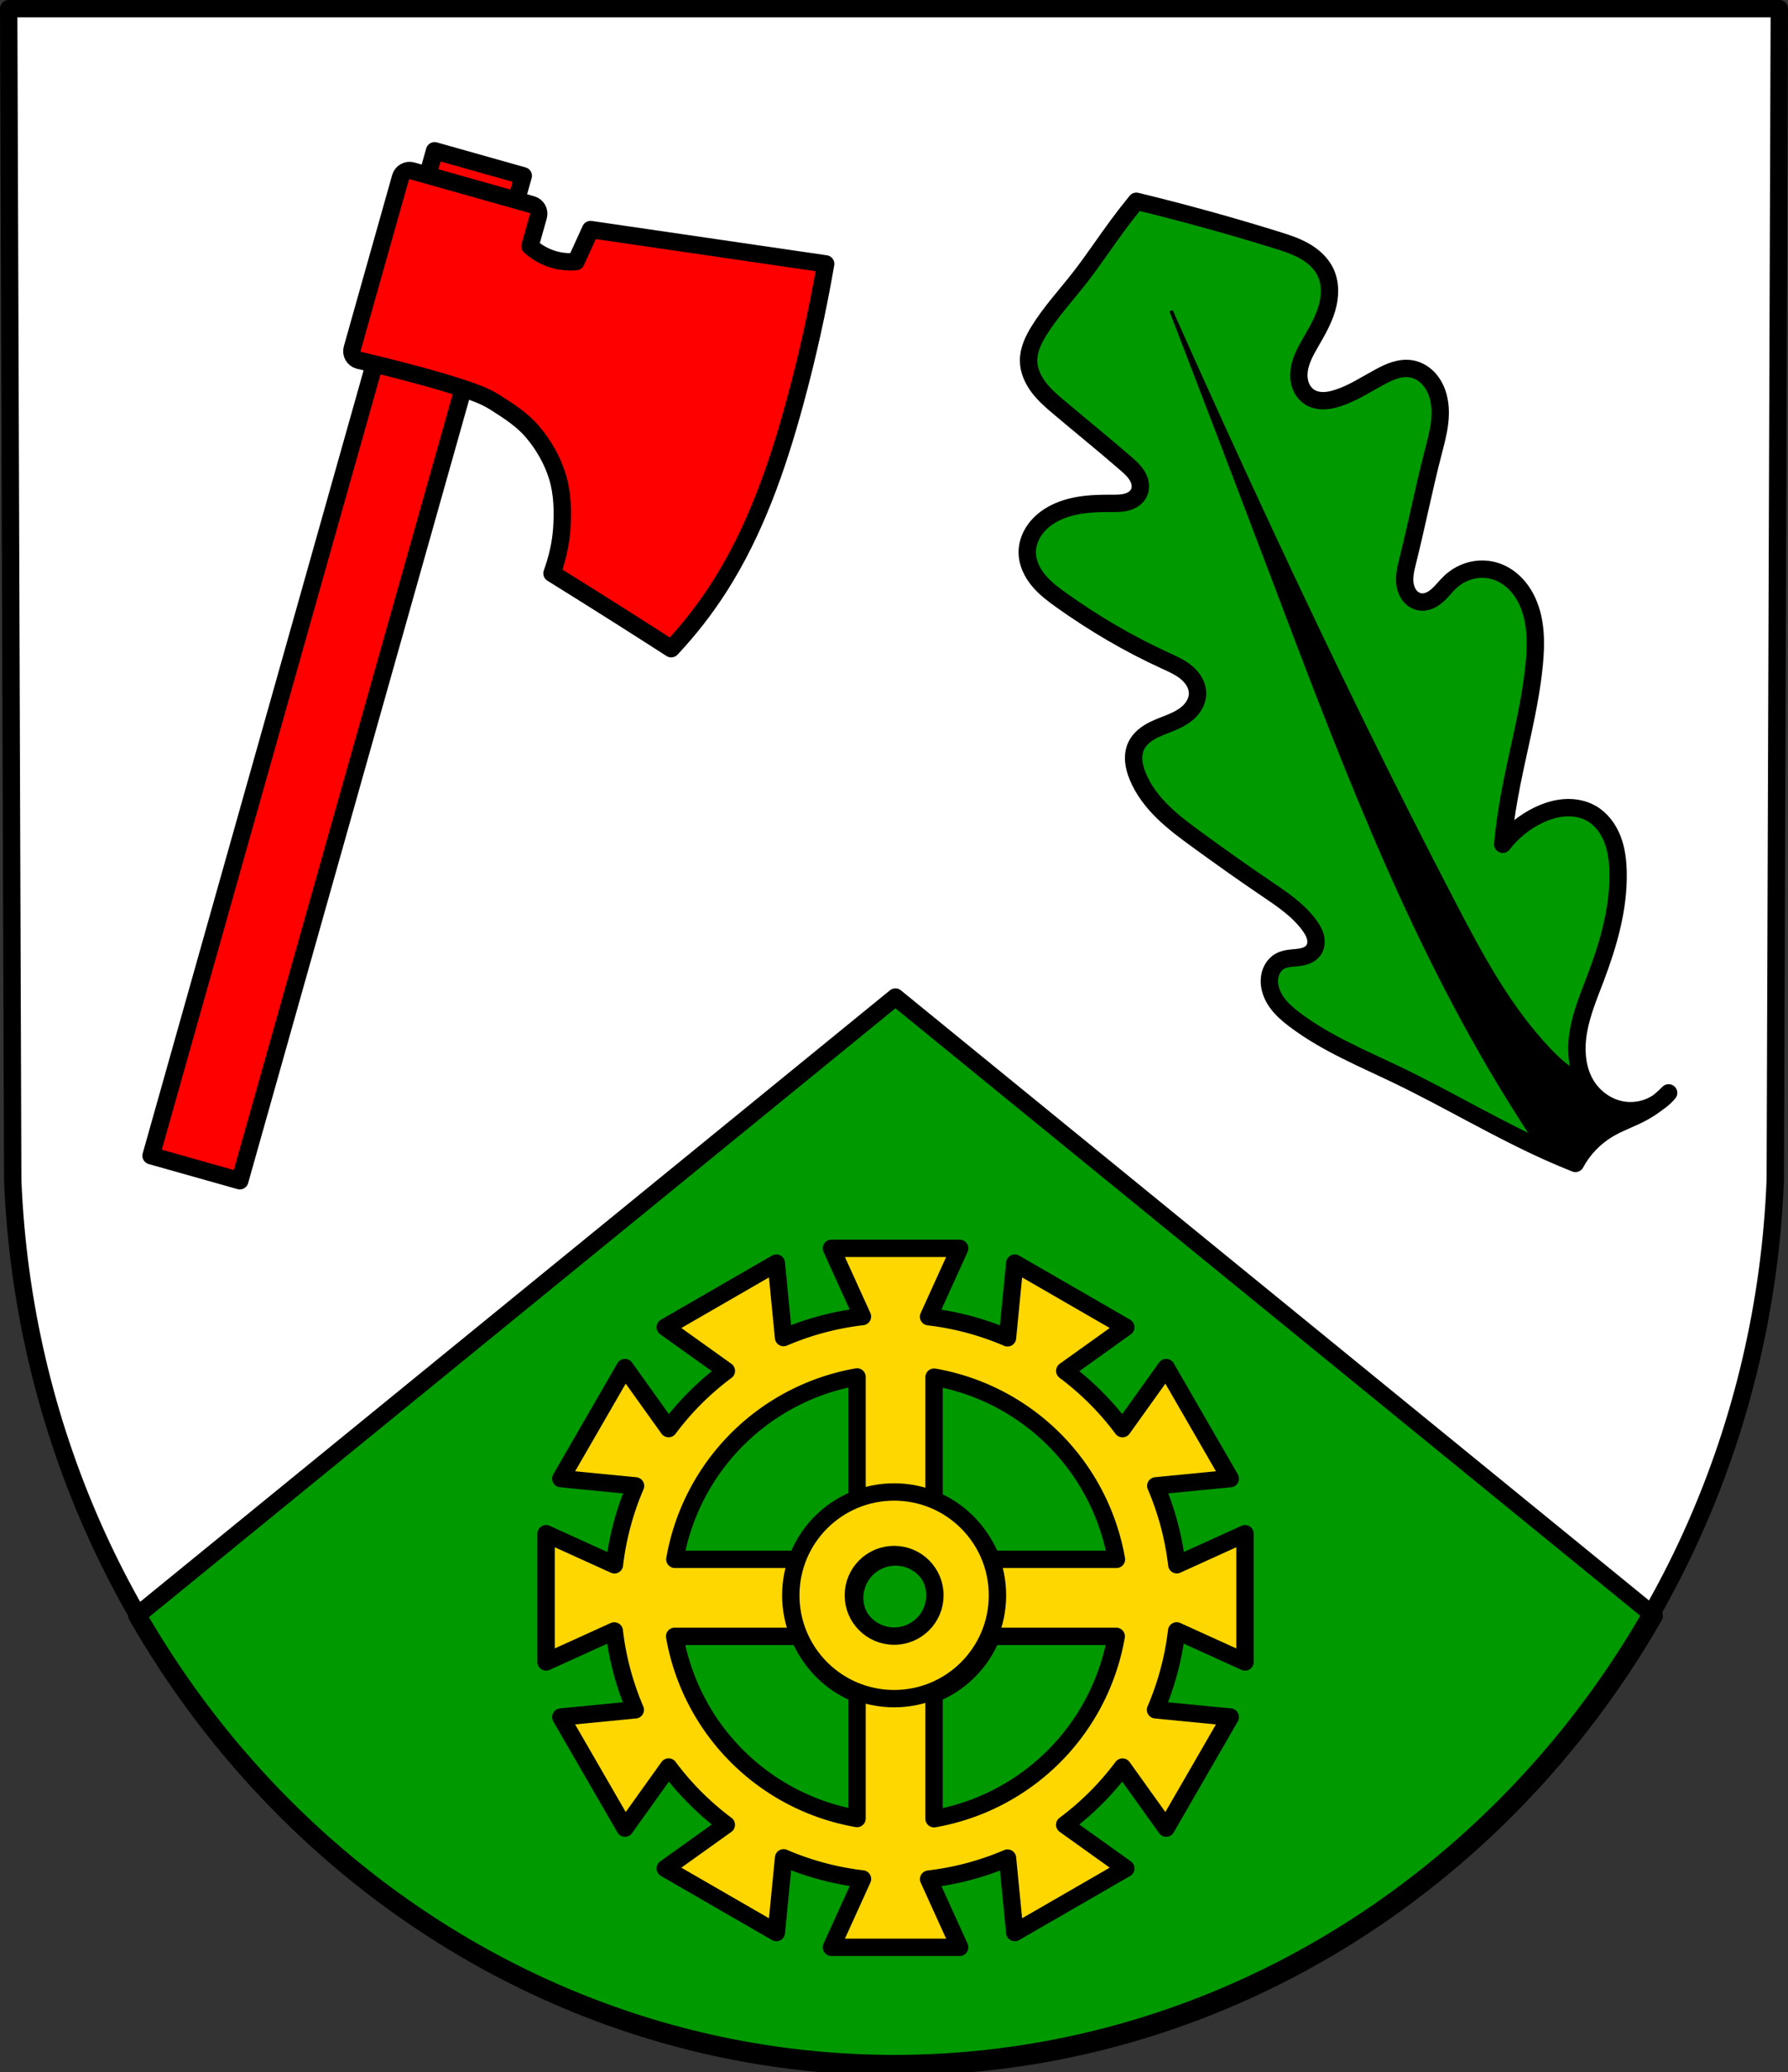
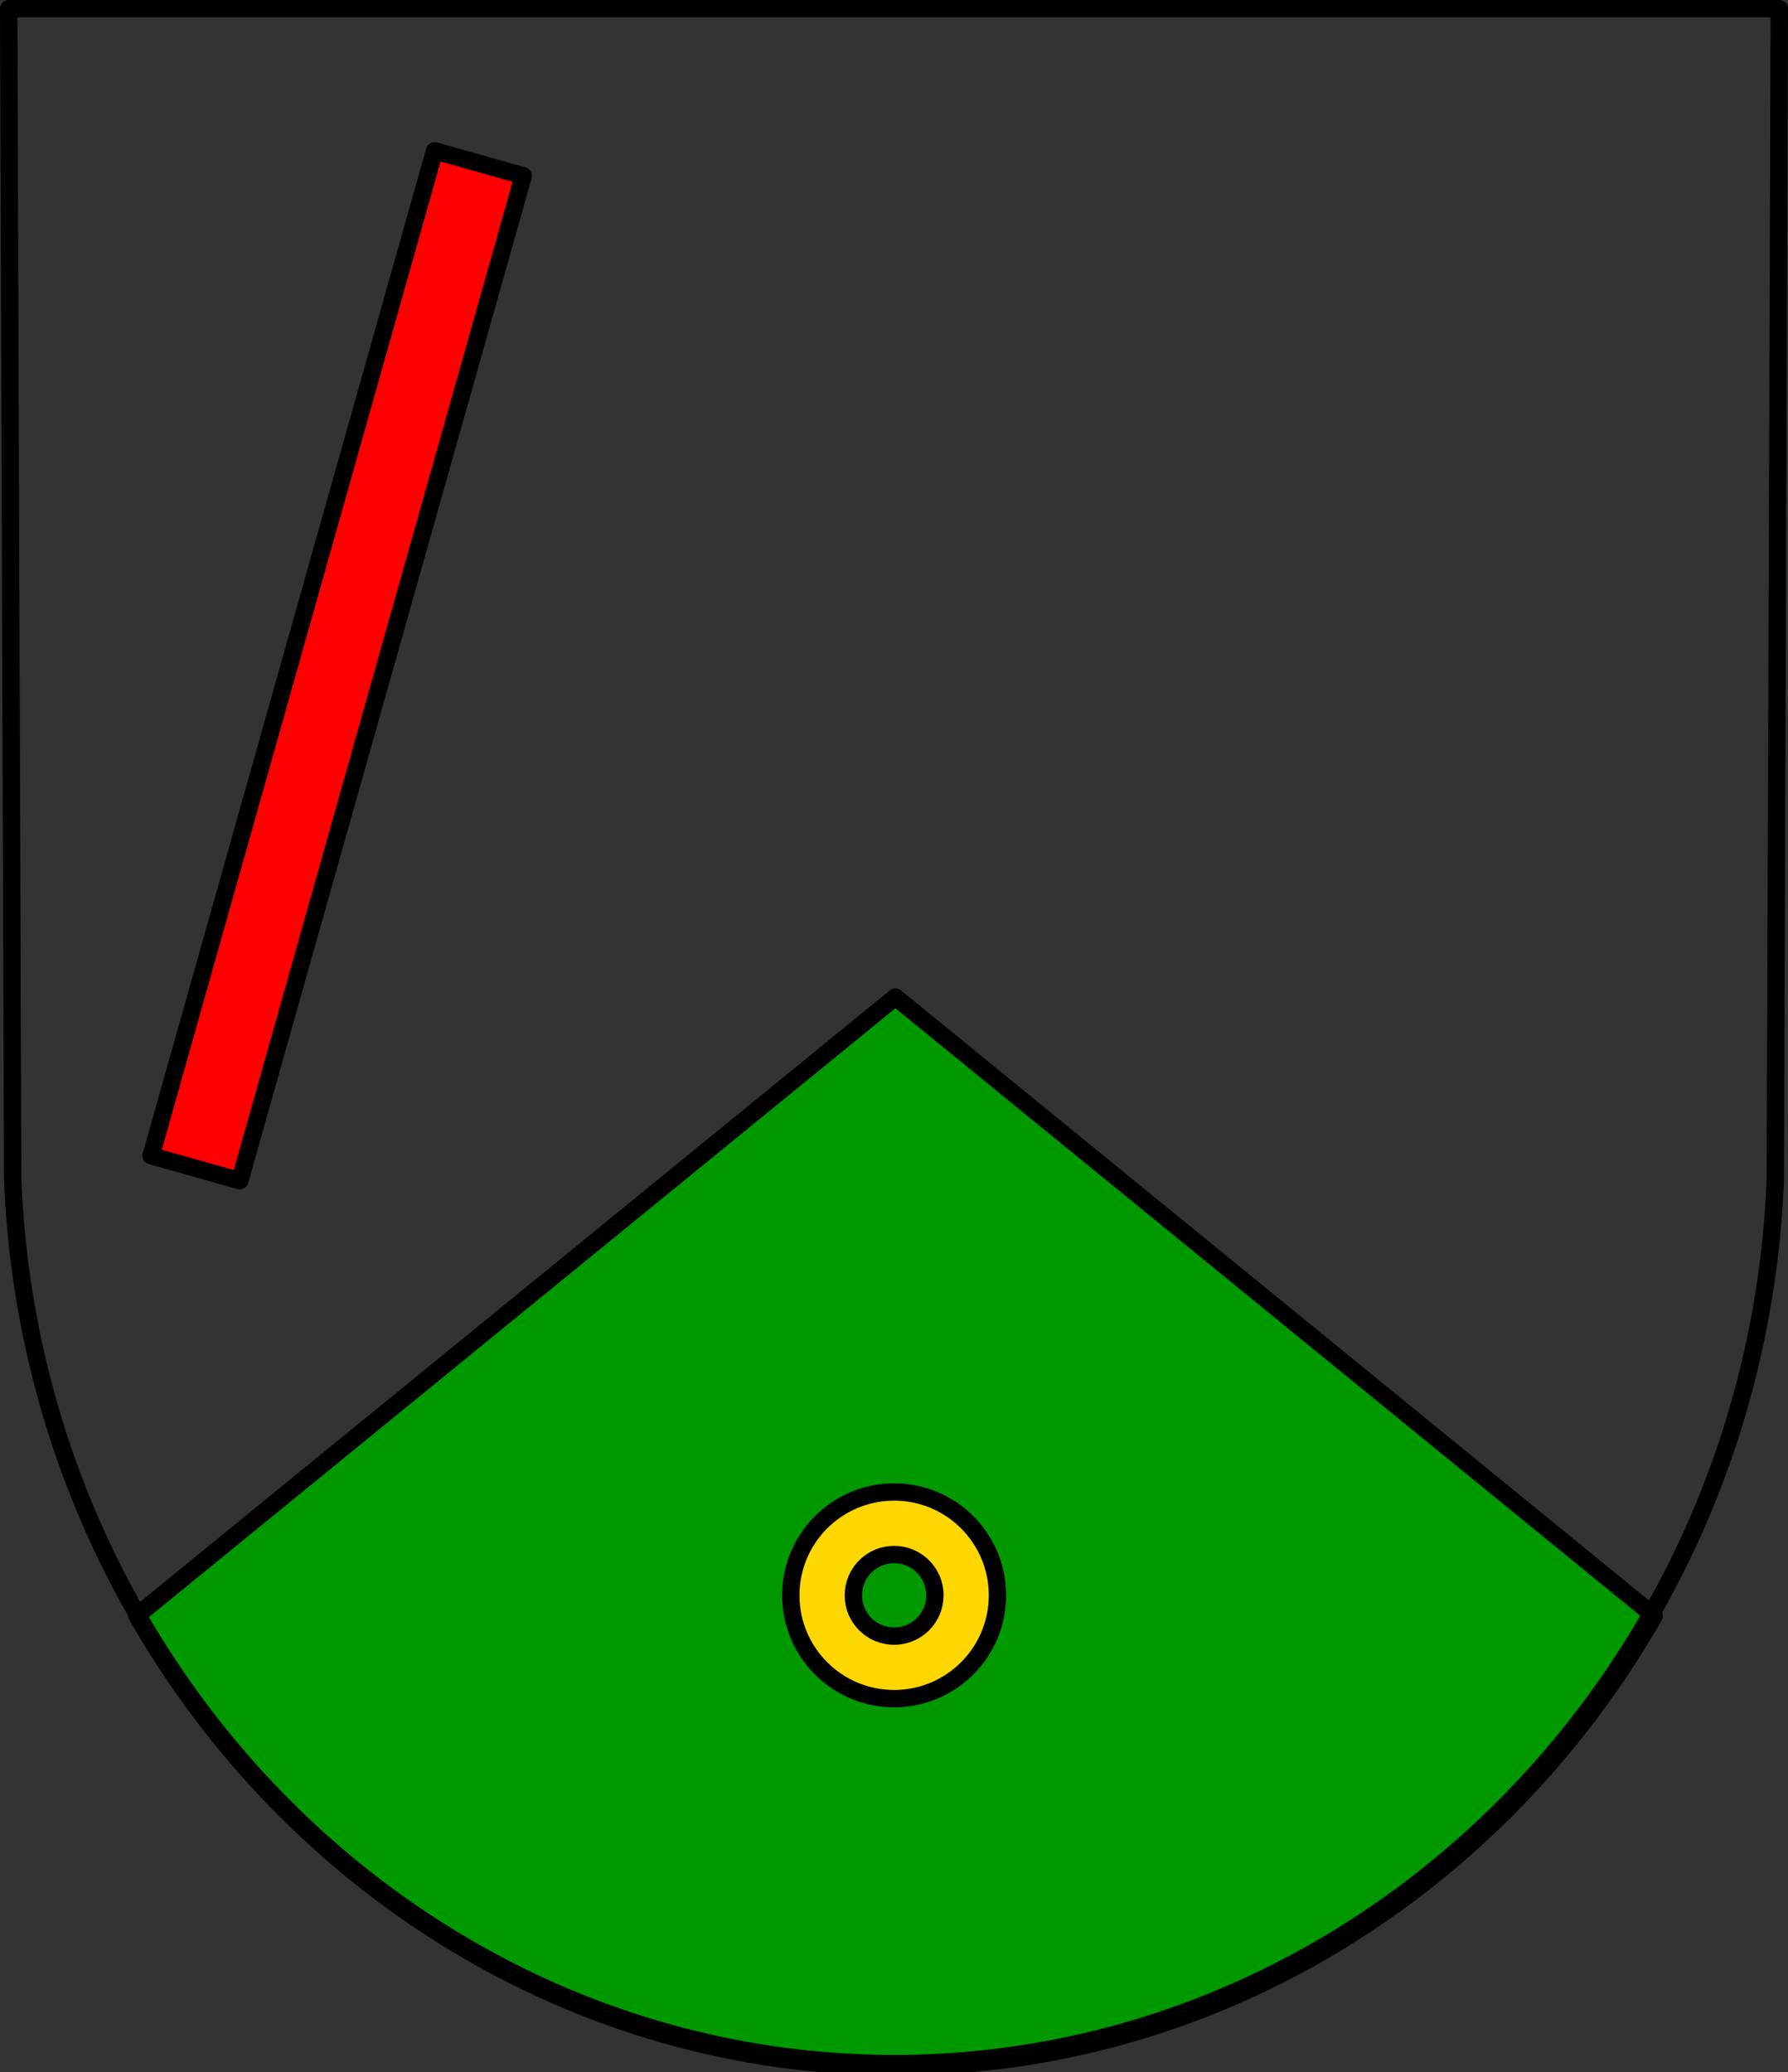
<svg xmlns="http://www.w3.org/2000/svg" xmlns:ns1="http://www.inkscape.org/namespaces/inkscape" xmlns:ns2="http://sodipodi.sourceforge.net/DTD/sodipodi-0.dtd" width="136.211mm" height="157.864mm" viewBox="0 0 136.211 157.864" version="1.1" id="svg8" ns1:version="0.92.5 (2060ec1f9f, 2020-04-08)" ns2:docname="DEU Kopp COA.svg">
  <rect x="0" y="0" width="136.211" height="157.864" fill="#333333" stroke="none" />
  <defs id="defs2">
    <ns1:path-effect effect="spiro" id="path-effect1368" is_visible="true" />
    <ns1:path-effect effect="spiro" id="path-effect1282" is_visible="true" />
    <ns1:path-effect effect="spiro" id="path-effect1278" is_visible="true" />
    <ns1:path-effect effect="spiro" id="path-effect12566-8" is_visible="true" />
    <ns1:path-effect effect="spiro" id="path-effect13166-1" is_visible="true" />
    <ns1:path-effect effect="spiro" id="path-effect13014-2" is_visible="true" />
    <ns1:path-effect effect="spiro" id="path-effect12606-5" is_visible="true" />
    <ns1:path-effect effect="spiro" id="path-effect13858" is_visible="true" />
    <ns1:path-effect effect="spiro" id="path-effect12498-4" is_visible="true" />
    <ns1:path-effect effect="spiro" id="path-effect1278-0" is_visible="true" />
    <ns1:path-effect effect="spiro" id="path-effect1278-3" is_visible="true" />
  </defs>
  <ns2:namedview id="base" pagecolor="#ffffff" bordercolor="#666666" borderopacity="1.0" ns1:pageopacity="0.0" ns1:pageshadow="2" ns1:zoom="1.3290858" ns1:cx="257.40633" ns1:cy="298.32533" ns1:document-units="mm" ns1:current-layer="layer1" showgrid="false" ns1:window-width="1920" ns1:window-height="1046" ns1:window-x="-11" ns1:window-y="-11" ns1:window-maximized="1" fit-margin-top="0" fit-margin-left="0" fit-margin-right="0" fit-margin-bottom="0" ns1:snap-midpoints="true" ns1:snap-smooth-nodes="true" ns1:snap-nodes="true" ns1:snap-global="false" />
  <g ns1:label="Ebene 1" ns1:groupmode="layer" id="layer1" transform="translate(336.057,-204.279)">
-     <path style="fill:#ffffff;fill-rule:evenodd;stroke:none;stroke-width:1.323;stroke-linecap:round;stroke-linejoin:round;stroke-miterlimit:4;stroke-dasharray:none;stroke-opacity:1" ns1:connector-curvature="0" d="m -200.508,204.941 -0.308,89.247 c -1.501,37.541 -31.164,67.273 -67.136,67.294 -35.94,-0.046 -65.613,-29.789 -67.136,-67.294 l -0.308,-89.247 h 67.442 z" id="path10563-0-6-2-0-9" ns2:nodetypes="ccccccc" />
    <path style="fill:#009900;stroke:#000000;stroke-width:5;stroke-linecap:round;stroke-linejoin:round;stroke-miterlimit:4;stroke-dasharray:none;stroke-opacity:1;fill-opacity:1" d="M 257.406 286.625 L 39.354 464.457 C 83.849 542.139 165.159 594.032 257.406 594.15 C 349.745 594.096 431.069 542.234 475.533 464.518 L 257.406 286.625 z " transform="matrix(0.265,0,0,0.265,-336.057,204.279)" id="path1229" />
    <path style="fill:none;fill-rule:evenodd;stroke:#000000;stroke-width:1.323;stroke-linecap:round;stroke-linejoin:round;stroke-miterlimit:4;stroke-dasharray:none;stroke-opacity:1" ns1:connector-curvature="0" d="m -200.508,204.941 -0.308,89.247 c -1.501,37.541 -31.164,67.273 -67.136,67.294 -35.94,-0.046 -65.613,-29.789 -67.136,-67.294 l -0.308,-89.247 h 67.442 z" id="path10563-0-6-2-0" ns2:nodetypes="ccccccc" />
-     <path transform="translate(149.824,-4.41e-6)" style="fill:#009900;stroke:#000000;stroke-width:1.323;stroke-linecap:round;stroke-linejoin:round;stroke-miterlimit:4;stroke-dasharray:none;stroke-opacity:1;fill-opacity:1" d="m -358.765,287.532 c -0.411,0.494 -0.951,0.88 -1.551,1.109 -0.6,0.23 -1.26,0.302 -1.895,0.209 -1.169,-0.172 -2.227,-0.915 -2.838,-1.926 -0.729,-1.205 -0.825,-2.706 -0.582,-4.094 0.242,-1.388 0.793,-2.699 1.292,-4.016 0.985,-2.601 1.785,-5.329 1.723,-8.11 -0.019,-0.855 -0.122,-1.718 -0.435,-2.513 -0.313,-0.795 -0.851,-1.522 -1.593,-1.947 -0.612,-0.35 -1.336,-0.48 -2.039,-0.431 -0.703,0.048 -1.387,0.268 -2.022,0.576 -1.055,0.512 -1.988,1.274 -2.7,2.206 0.115,-1.16 0.274,-2.317 0.476,-3.465 0.602,-3.422 1.589,-6.781 1.926,-10.239 0.157,-1.608 0.159,-3.292 -0.507,-4.765 -0.238,-0.527 -0.561,-1.019 -0.972,-1.426 -0.411,-0.407 -0.911,-0.729 -1.461,-0.905 -0.589,-0.189 -1.231,-0.207 -1.832,-0.063 -0.602,0.145 -1.162,0.452 -1.615,0.874 -0.354,0.33 -0.643,0.728 -1.008,1.046 -0.183,0.159 -0.386,0.298 -0.611,0.387 -0.225,0.09 -0.474,0.129 -0.712,0.087 -0.304,-0.052 -0.578,-0.233 -0.77,-0.474 -0.192,-0.241 -0.305,-0.539 -0.353,-0.844 -0.096,-0.609 0.062,-1.226 0.211,-1.825 0.681,-2.728 1.222,-5.489 1.926,-8.211 0.194,-0.75 0.401,-1.499 0.494,-2.268 0.093,-0.769 0.069,-1.564 -0.19,-2.294 -0.155,-0.436 -0.395,-0.846 -0.723,-1.172 -0.329,-0.326 -0.748,-0.566 -1.203,-0.653 -0.419,-0.08 -0.855,-0.029 -1.264,0.093 -0.409,0.122 -0.794,0.312 -1.169,0.515 -1.066,0.575 -2.089,1.258 -3.244,1.622 -0.35,0.11 -0.714,0.191 -1.082,0.19 -0.367,-0.001 -0.741,-0.088 -1.047,-0.291 -0.32,-0.212 -0.554,-0.542 -0.679,-0.904 -0.125,-0.363 -0.146,-0.757 -0.093,-1.137 0.105,-0.76 0.491,-1.449 0.874,-2.115 0.476,-0.828 0.964,-1.661 1.233,-2.577 0.27,-0.916 0.302,-1.939 -0.118,-2.796 -0.338,-0.689 -0.942,-1.219 -1.612,-1.595 -0.669,-0.376 -1.406,-0.611 -2.139,-0.838 -3.516,-1.093 -7.066,-2.073 -10.644,-2.94 -0.488,0.596 -0.961,1.205 -1.419,1.825 -0.992,1.343 -1.911,2.74 -2.94,4.055 -1.025,1.31 -2.162,2.541 -3.041,3.954 -0.441,0.708 -0.824,1.497 -0.811,2.332 0.012,0.731 0.332,1.43 0.773,2.013 0.441,0.583 1.001,1.064 1.559,1.535 1.685,1.424 3.404,2.81 5.069,4.258 0.332,0.289 0.667,0.587 0.888,0.967 0.11,0.19 0.19,0.4 0.217,0.618 0.027,0.218 6.7e-4,0.445 -0.092,0.645 -0.085,0.183 -0.222,0.338 -0.385,0.457 -0.163,0.118 -0.35,0.2 -0.544,0.254 -0.388,0.107 -0.797,0.101 -1.2,0.1 -0.824,-0.003 -1.652,0.017 -2.465,0.156 -0.812,0.139 -1.613,0.403 -2.3,0.858 -0.461,0.305 -0.869,0.697 -1.161,1.167 -0.292,0.469 -0.466,1.018 -0.461,1.571 0.008,0.78 0.369,1.525 0.868,2.125 0.499,0.6 1.132,1.072 1.767,1.525 2.473,1.76 5.101,3.305 7.861,4.568 0.57,0.261 1.154,0.515 1.634,0.917 0.24,0.201 0.453,0.439 0.605,0.713 0.152,0.274 0.243,0.585 0.239,0.898 -0.006,0.456 -0.214,0.895 -0.516,1.236 -0.303,0.341 -0.695,0.593 -1.106,0.791 -0.553,0.267 -1.146,0.445 -1.697,0.716 -0.551,0.271 -1.076,0.658 -1.344,1.21 -0.175,0.361 -0.23,0.772 -0.198,1.172 0.032,0.4 0.148,0.789 0.299,1.16 0.425,1.044 1.128,1.956 1.934,2.744 0.806,0.787 1.717,1.459 2.628,2.122 1.705,1.242 3.423,2.467 5.17,3.649 1.218,0.824 2.476,1.653 3.345,2.838 0.206,0.281 0.391,0.587 0.47,0.926 0.04,0.17 0.052,0.347 0.027,0.519 -0.025,0.173 -0.089,0.34 -0.193,0.48 -0.135,0.183 -0.333,0.312 -0.545,0.394 -0.212,0.082 -0.438,0.119 -0.664,0.144 -0.226,0.025 -0.453,0.037 -0.678,0.072 -0.225,0.035 -0.448,0.092 -0.647,0.202 -0.25,0.137 -0.453,0.352 -0.589,0.602 -0.137,0.25 -0.208,0.533 -0.222,0.817 -0.031,0.624 0.212,1.24 0.578,1.747 0.366,0.507 0.849,0.917 1.348,1.294 2.392,1.81 5.206,2.954 7.907,4.258 3.893,1.879 7.607,4.122 11.557,5.88 0.637,0.283 1.279,0.554 1.926,0.811 0.582,-1.088 1.47,-2.011 2.534,-2.636 0.809,-0.474 1.707,-0.775 2.534,-1.216 0.748,-0.4 1.434,-0.914 2.027,-1.521 z" id="path1276-1" ns1:connector-curvature="0" ns1:path-effect="#path-effect1278-3" ns1:original-d="m -358.76499,287.53168 c 0,0 -2.22489,1.45961 -3.44672,1.31786 -1.13581,-0.13177 -2.34766,-0.89338 -2.83847,-1.92611 -1.16482,-2.45092 0.30858,-5.42608 0.70962,-8.10992 0.40844,-2.73332 2.02296,-5.36254 1.72336,-8.10992 -0.17705,-1.62358 -0.63882,-3.6008 -2.02748,-4.46045 -1.15174,-0.71298 -2.7935,-0.33304 -4.06112,0.14444 -1.08757,0.40967 -2.70017,2.20562 -2.70017,2.20562 0,0 0.28892,-2.31439 0.4761,-3.46518 0.55754,-3.42774 1.78729,-6.76876 1.9261,-10.23877 0.0638,-1.59588 0.19692,-3.33084 -0.50687,-4.76457 -0.49498,-1.00834 -1.34935,-2.03577 -2.43297,-2.33161 -1.13861,-0.31086 -2.36169,0.34649 -3.44672,0.811 -0.853,0.36517 -1.46163,1.84328 -2.3316,1.52061 -1.02271,-0.37932 -0.88392,-2.05218 -0.91236,-3.1426 -0.0733,-2.81043 1.51018,-5.43084 1.9261,-8.21129 0.22546,-1.50722 0.85937,-3.14259 0.30412,-4.56183 -0.32222,-0.82361 -1.07068,-1.60019 -1.9261,-1.82473 -0.80856,-0.21224 -1.64895,0.31821 -2.43298,0.60824 -1.13386,0.41944 -2.06107,1.37229 -3.24396,1.62198 -0.69511,0.14673 -1.64491,0.41872 -2.12886,-0.10137 -0.94406,-1.01457 -0.057,-2.77955 0.10137,-4.15633 0.209,-1.81713 1.81959,-3.68482 1.11512,-5.37282 -0.57397,-1.37531 -2.39158,-1.82198 -3.75084,-2.43298 -3.35733,-1.50916 -10.64427,-2.93984 -10.64427,-2.93984 0,0 -0.95648,1.20859 -1.41923,1.82473 -1.00261,1.33493 -1.94081,2.71735 -2.93985,4.05496 -0.99493,1.33212 -2.25109,2.49067 -3.04122,3.95358 -0.39105,0.72402 -0.91221,1.51498 -0.81099,2.3316 0.17408,1.40446 1.39127,2.49046 2.3316,3.54809 1.46614,1.64903 3.73441,2.50029 5.0687,4.25771 0.4938,0.65039 1.32428,1.47497 1.01374,2.23023 -0.28877,0.70232 -1.4005,0.59617 -2.12885,0.81099 -1.55742,0.45935 -3.44564,0.0667 -4.76458,1.01374 -0.86145,0.61857 -1.66997,1.67766 -1.62198,2.7371 0.0679,1.49904 1.5234,2.64224 2.63572,3.64946 2.24651,2.03424 5.46847,2.7079 7.86117,4.56799 0.93181,0.72439 2.4195,1.34943 2.47898,2.52819 0.0436,0.86438 -0.97724,1.45012 -1.62199,2.02748 -0.89392,0.80049 -2.48563,0.86253 -3.04122,1.92611 -0.36019,0.68953 -0.20035,1.61456 0.10138,2.3316 0.86232,2.04927 2.88471,3.40638 4.56183,4.86595 1.59124,1.38483 3.5025,2.35755 5.17007,3.64946 1.15608,0.89564 2.629,1.5635 3.34534,2.83847 0.31838,0.56667 0.64511,1.37274 0.30412,1.92611 -0.46531,0.75513 -1.84503,0.25279 -2.53435,0.81099 -0.42344,0.3429 -0.82336,0.87451 -0.81099,1.41924 0.0272,1.19964 1.04819,2.22321 1.92611,3.04122 2.19017,2.04069 5.25509,2.86927 7.90717,4.2577 3.82912,2.00464 7.63627,4.05996 11.55663,5.8797 0.63187,0.2933 1.92611,0.81099 1.92611,0.81099 0,0 1.54682,-1.92135 2.53435,-2.63573 0.75923,-0.54923 1.73329,-0.73029 2.53435,-1.21649 0.72217,-0.43832 2.02748,-1.5206 2.02748,-1.5206 z" ns2:nodetypes="caaaaaacaaaaaaaaaaaaaaaacaaaaaaaaaaaaaaaaaaaaaaaaacaac" />
-     <path ns1:connector-curvature="0" style="fill:#000000;stroke:#000000;stroke-width:0.265px;stroke-linecap:butt;stroke-linejoin:miter;stroke-opacity:1" d="m -246.794,228.072 c 2.527,6.563 5.034,13.133 7.523,19.711 5.05,13.349 10.061,26.815 17.425,39.041 1,1.661 2.044,3.294 3.11,4.913 0.257,0.119 0.514,0.242 0.773,0.357 0.637,0.283 1.279,0.554 1.926,0.811 0.582,-1.088 1.469,-2.012 2.534,-2.636 0.809,-0.474 1.707,-0.775 2.534,-1.216 0.418,-0.223 0.814,-0.486 1.188,-0.777 -0.224,0.146 -0.462,0.27 -0.712,0.365 -0.6,0.23 -1.26,0.302 -1.895,0.209 -1.169,-0.172 -2.227,-0.915 -2.839,-1.926 -0.153,-0.253 -0.276,-0.519 -0.376,-0.794 -0.269,-0.116 -0.527,-0.257 -0.772,-0.418 -0.58,-0.382 -1.086,-0.864 -1.568,-1.364 -3.063,-3.183 -5.193,-7.129 -7.237,-11.046 -4.827,-9.25 -9.392,-18.636 -13.807,-28.09 -2.657,-5.688 -5.26,-11.402 -7.808,-17.14 z m 37.013,60.204 c 0.314,-0.205 0.6,-0.455 0.84,-0.744 -0.262,0.268 -0.544,0.514 -0.84,0.744 z" id="path1280-8" />
    <rect style="opacity:1;fill:#ff0000;fill-opacity:1;fill-rule:evenodd;stroke:#000000;stroke-width:1.323;stroke-linecap:round;stroke-linejoin:round;stroke-miterlimit:4;stroke-dasharray:none;stroke-opacity:1;paint-order:markers fill stroke" id="rect1362-1" width="7.022" height="79.542" x="-232.984" y="289.918" transform="rotate(15.755)" />
-     <path ns1:connector-curvature="0" style="opacity:1;fill:#ff0000;fill-opacity:1;fill-rule:evenodd;stroke:#000000;stroke-width:1.323;stroke-linecap:round;stroke-linejoin:round;stroke-miterlimit:4;stroke-dasharray:none;stroke-opacity:1;paint-order:markers fill stroke" d="m -273.157,224.382 -17.91,-2.616 -1.113,2.441 c -0.52,0.048 -1.049,0.007 -1.555,-0.121 -0.724,-0.183 -1.395,-0.554 -1.951,-1.053 l 0.644,-2.282 c 0.107,-0.381 -0.113,-0.773 -0.494,-0.881 l -9.127,-2.575 c -0.381,-0.107 -0.774,0.112 -0.881,0.493 l -3.683,13.053 c -0.107,0.381 0.113,0.773 0.494,0.881 0,0 6.183,1.422 9.127,2.575 0.467,0.183 0.917,0.413 1.339,0.683 0.984,0.63 1.995,1.279 2.754,2.168 0.856,1.003 1.543,2.193 1.927,3.455 0.386,1.268 0.414,2.64 0.325,3.961 -0.078,1.155 -0.353,2.3 -0.745,3.392 1.746,1.083 3.486,2.175 5.221,3.275 1.29,0.818 2.576,1.639 3.86,2.466 1.359,-1.446 2.585,-3.019 3.655,-4.691 2.722,-4.253 4.405,-9.086 5.738,-13.957 0.962,-3.515 1.755,-7.076 2.374,-10.667 z" id="rect1364-9" ns2:nodetypes="cccccccccccaaaaaccccccc" />
-     <path style="fill:#ffd700;stroke:#000000;stroke-width:5;stroke-linecap:round;stroke-linejoin:round;stroke-miterlimit:4;stroke-dasharray:none;stroke-opacity:1;fill-opacity:1" d="M 239.018 358.857 L 247.922 378.463 A 81.476 81.476 0 0 0 225.254 384.5 L 223.166 363.105 L 207.211 372.318 L 191.254 381.531 L 208.801 394.082 A 81.476 81.476 0 0 0 192.193 410.672 L 179.65 393.135 L 170.439 409.092 L 161.227 425.049 L 182.691 427.145 A 81.476 81.476 0 0 0 176.625 449.82 L 156.98 440.898 L 156.98 459.322 L 156.98 477.748 L 176.584 468.844 A 81.476 81.476 0 0 0 182.621 491.512 L 161.227 493.6 L 170.439 509.555 L 179.652 525.512 L 192.203 507.963 A 81.476 81.476 0 0 0 208.791 524.57 L 191.256 537.113 L 207.211 546.326 L 223.168 555.539 L 225.264 534.072 A 81.476 81.476 0 0 0 247.939 540.141 L 239.018 559.785 L 257.441 559.785 L 275.869 559.785 L 266.965 540.184 A 81.476 81.476 0 0 0 289.631 534.145 L 291.719 555.539 L 307.676 546.326 L 323.631 537.113 L 306.084 524.562 A 81.476 81.476 0 0 0 322.691 507.977 L 335.234 525.512 L 344.447 509.555 L 353.658 493.6 L 332.191 491.504 A 81.476 81.476 0 0 0 338.26 468.826 L 357.906 477.748 L 357.906 459.322 L 357.906 440.898 L 338.303 449.801 A 81.476 81.476 0 0 0 332.268 427.137 L 353.66 425.049 L 344.447 409.092 L 335.234 393.135 L 322.684 410.684 A 81.476 81.476 0 0 0 306.096 394.074 L 323.631 381.531 L 307.674 372.318 L 291.719 363.105 L 289.623 384.572 A 81.476 81.476 0 0 0 266.945 378.504 L 275.869 358.857 L 257.441 358.857 L 239.018 358.857 z M 246.371 395.83 L 246.371 431.73 A 29.755 29.755 0 0 0 229.842 448.252 L 194.01 448.252 A 64.456 64.456 0 0 1 246.371 395.83 z M 268.514 395.891 A 64.456 64.456 0 0 1 320.936 448.252 L 285.037 448.252 A 29.755 29.755 0 0 0 268.514 431.719 L 268.514 395.891 z M 257.445 447.58 A 11.743 11.743 0 0 1 269.188 459.322 A 11.743 11.743 0 0 1 257.445 471.064 A 11.743 11.743 0 0 1 245.701 459.322 A 11.743 11.743 0 0 1 257.445 447.58 z M 193.951 470.393 L 229.85 470.393 A 29.755 29.755 0 0 0 246.371 486.924 L 246.371 522.754 A 64.456 64.456 0 0 1 193.951 470.393 z M 285.047 470.393 L 320.877 470.393 A 64.456 64.456 0 0 1 268.514 522.814 L 268.514 486.916 A 29.755 29.755 0 0 0 285.047 470.393 z " transform="matrix(0.265,0,0,0.265,-336.057,204.279)" id="path1544" />
    <path ns1:connector-curvature="0" style="opacity:1;fill:#ffd700;fill-opacity:1;fill-rule:evenodd;stroke:#000000;stroke-width:1.323;stroke-linecap:round;stroke-linejoin:round;stroke-miterlimit:4;stroke-dasharray:none;stroke-opacity:1;paint-order:markers fill stroke" d="m -267.942,317.935 c -4.348,9e-5 -7.872,3.525 -7.872,7.872 10e-5,4.348 3.525,7.872 7.872,7.872 4.348,-9e-5 7.872,-3.525 7.872,-7.872 -9e-5,-4.348 -3.525,-7.872 -7.872,-7.872 z m 0,4.766 c 1.716,1.1e-4 3.107,1.391 3.107,3.107 -1.2e-4,1.716 -1.391,3.107 -3.107,3.107 -1.716,1.7e-4 -3.107,-1.391 -3.107,-3.107 1.1e-4,-1.716 1.391,-3.107 3.107,-3.107 z" id="path1469-4" ns2:nodetypes="cccccccccc" />
  </g>
</svg>